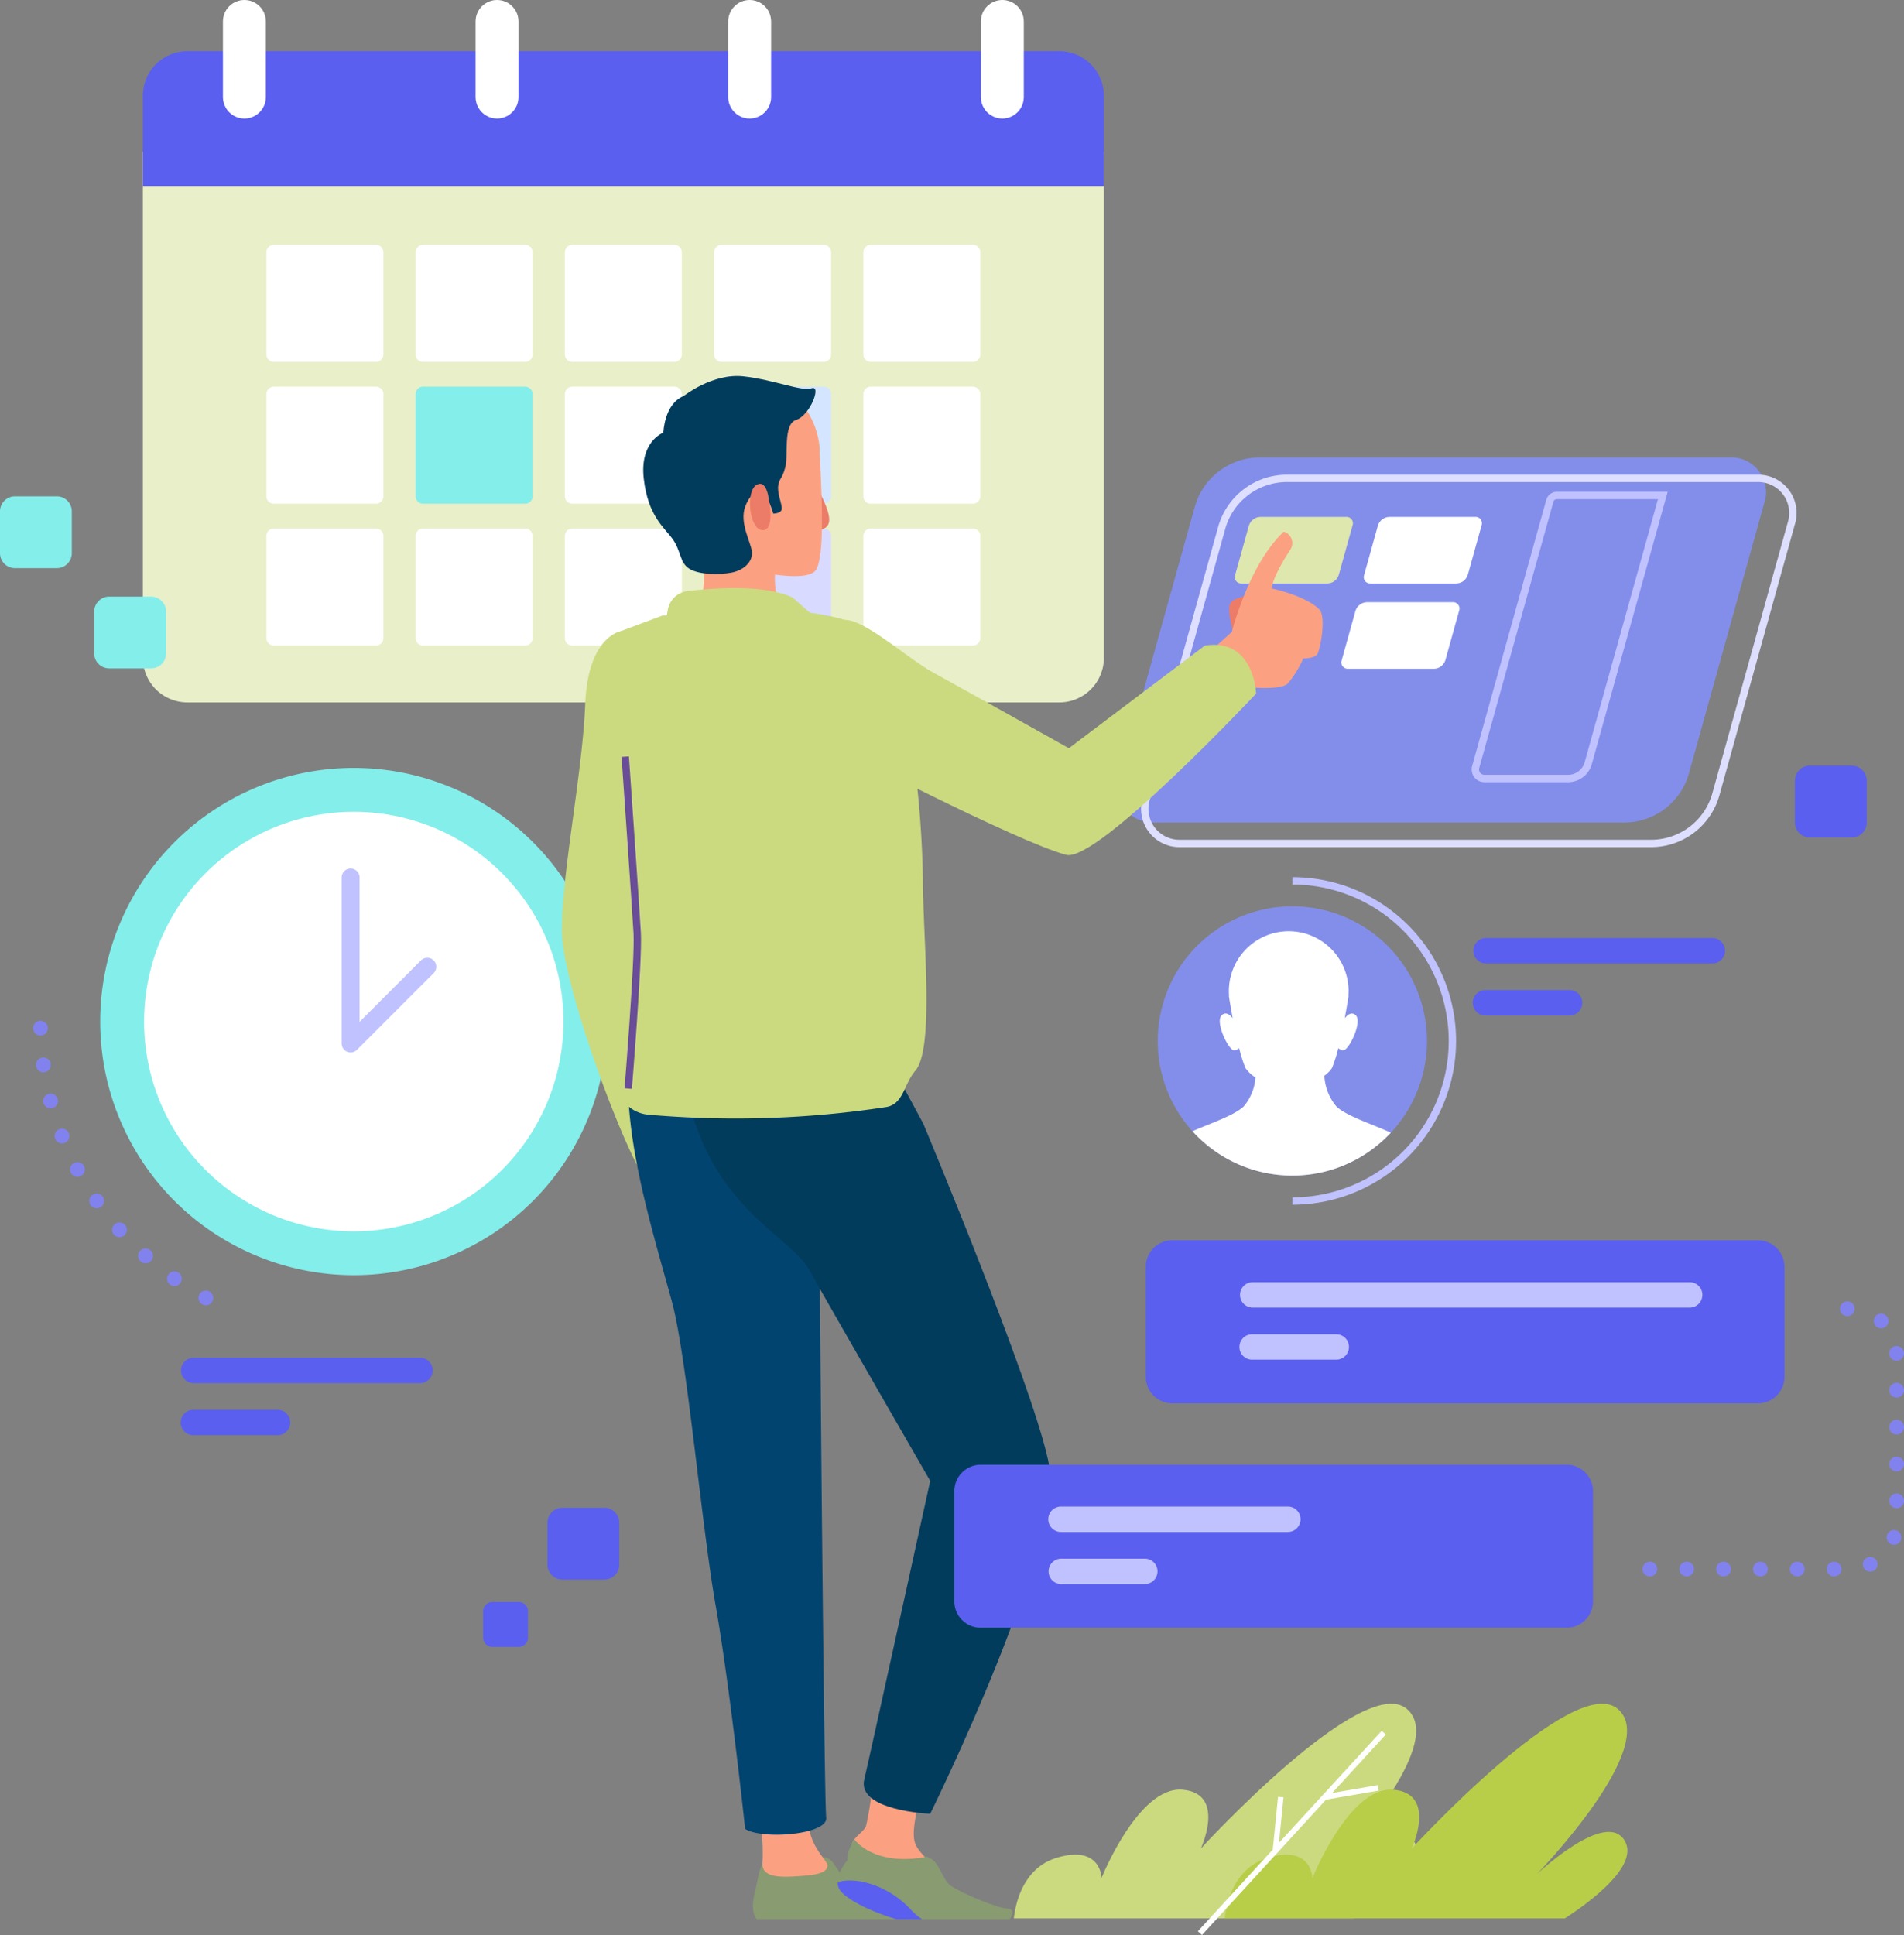
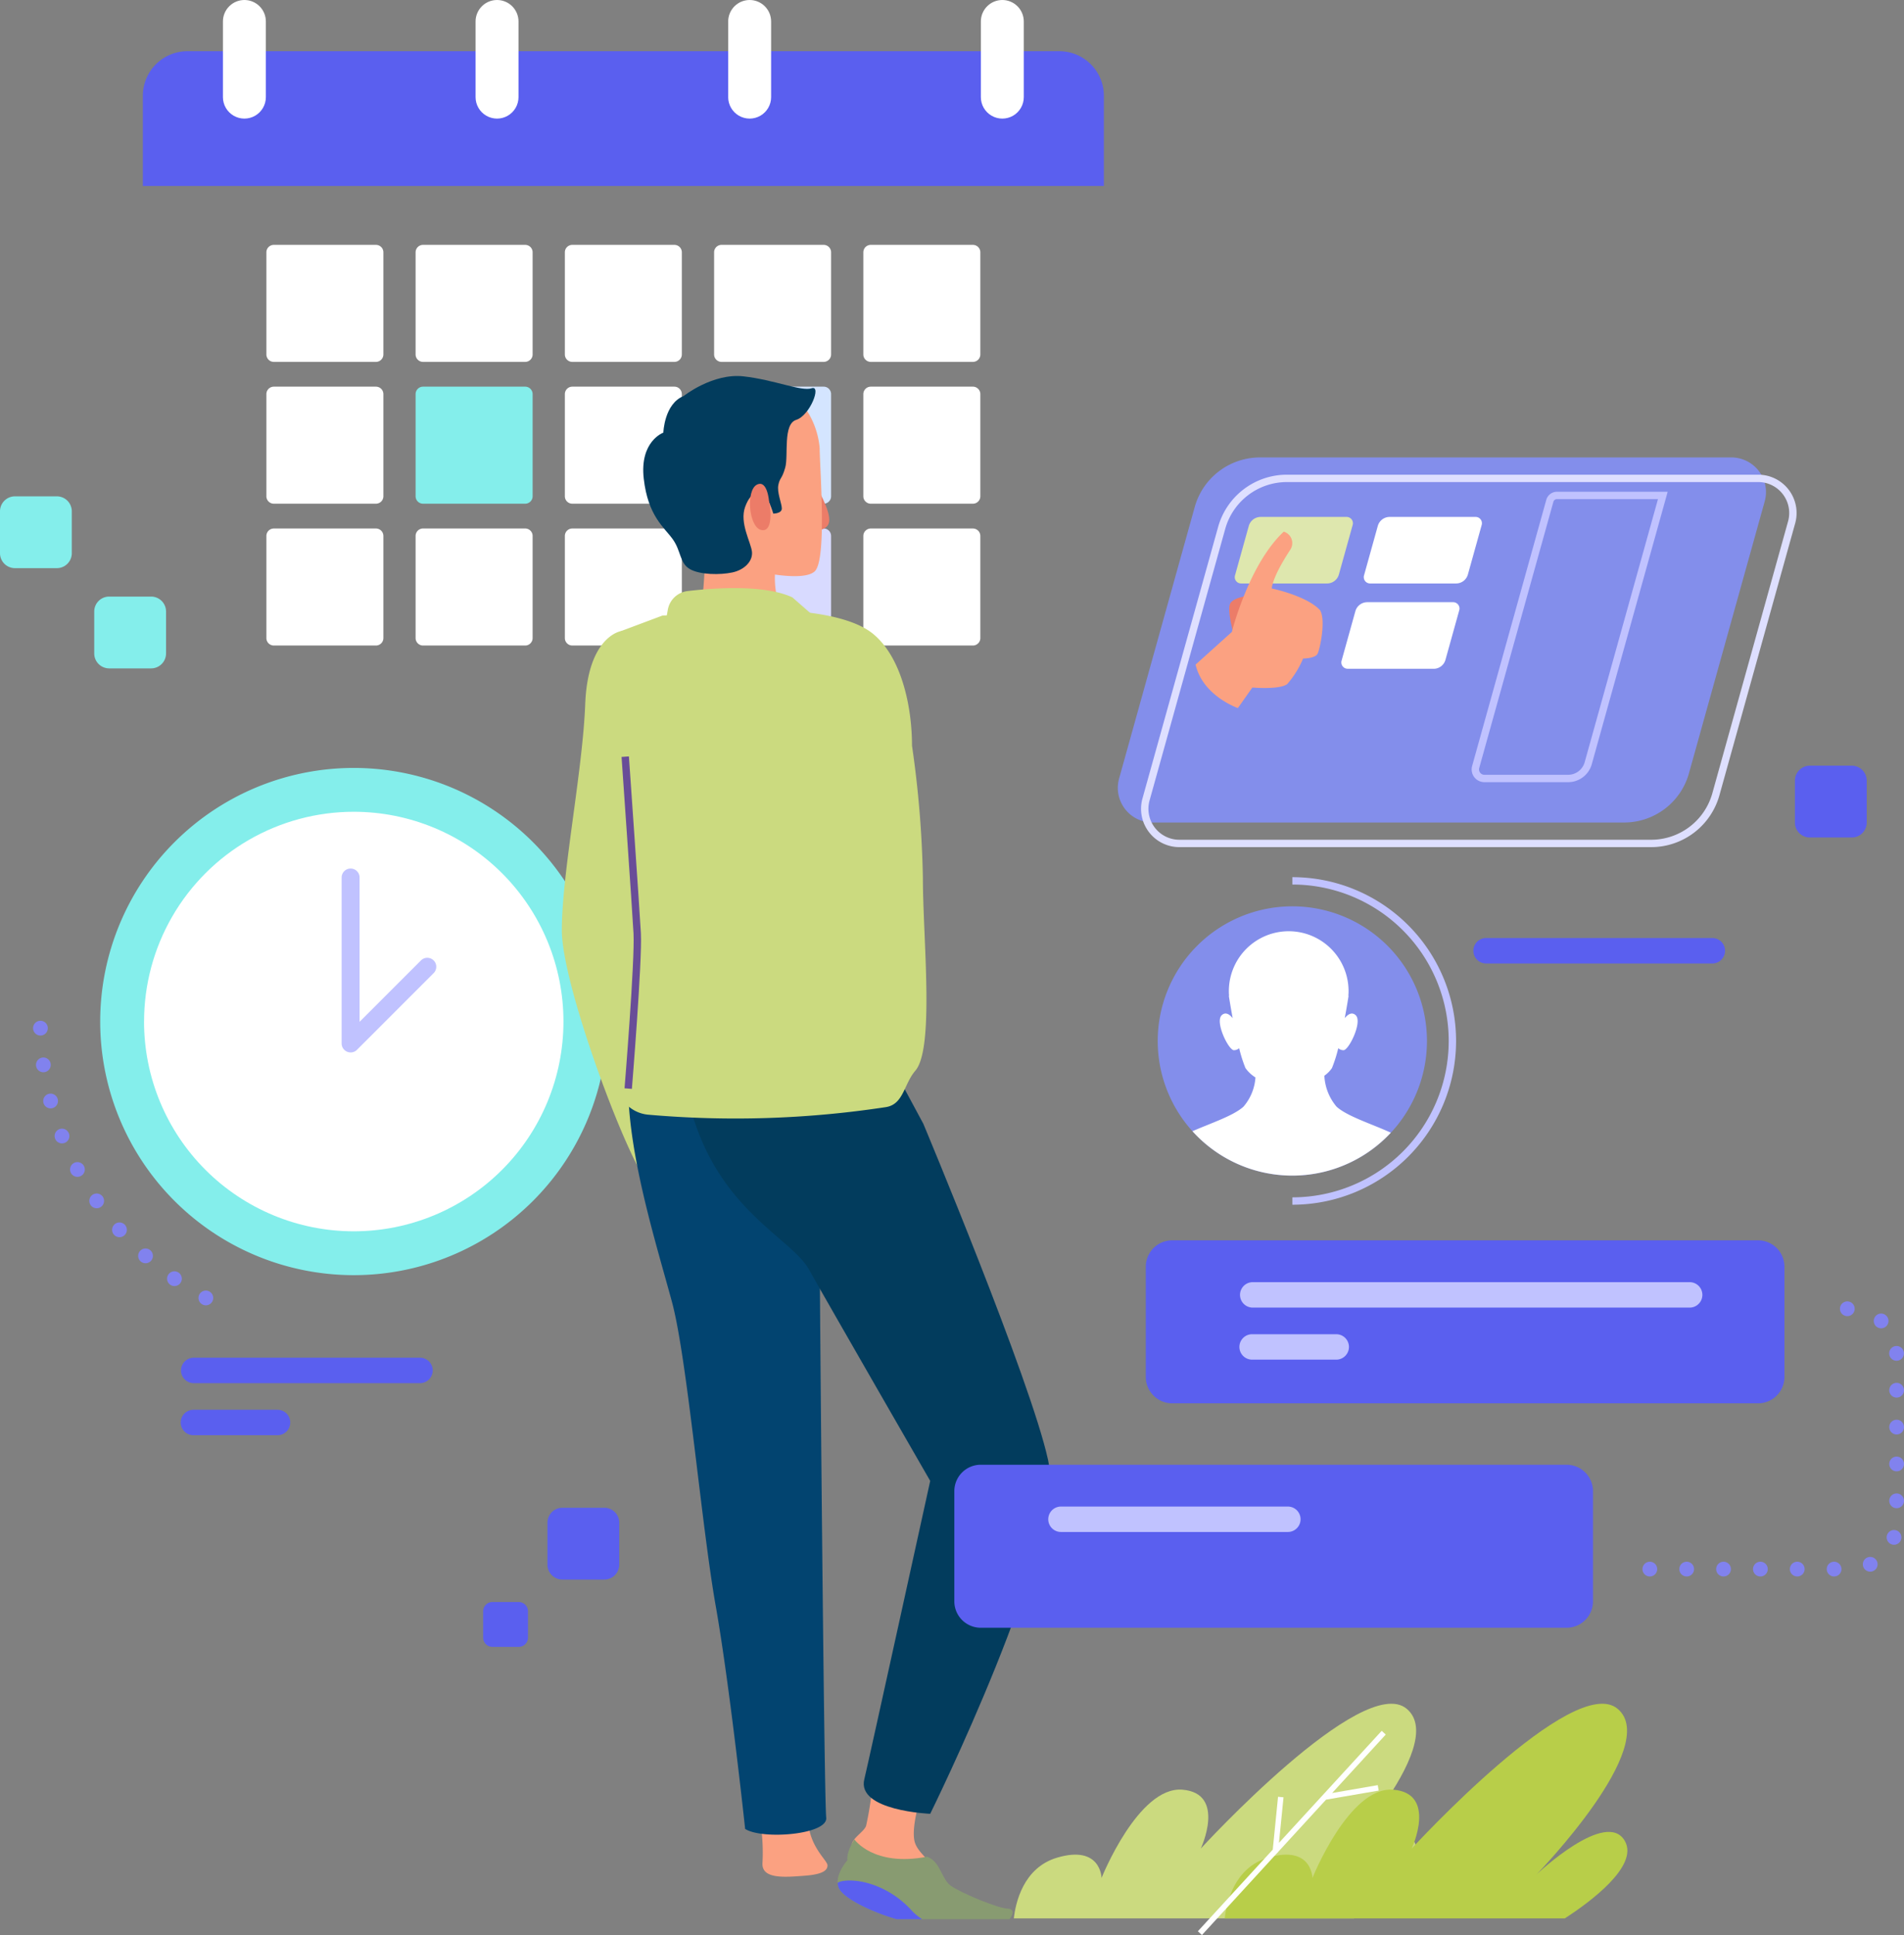
<svg xmlns="http://www.w3.org/2000/svg" xmlns:xlink="http://www.w3.org/1999/xlink" id="img.easy" width="258.333" height="262.464" viewBox="0 0 258.333 262.464">
  <rect x="0" y="0" width="258.333" height="262.464" fill="#808080" stroke="none" />
  <defs>
    <clipPath id="clip-path">
      <path id="Path_73822" data-name="Path 73822" d="M33.16,0a2.913,2.913,0,0,0-2.913,2.912V13.174a2.912,2.912,0,0,0,5.825,0V2.912A2.912,2.912,0,0,0,33.16,0Z" fill="none" />
    </clipPath>
    <linearGradient id="linear-gradient" x1="-5.193" y1="16.316" x2="-5.021" y2="16.316" gradientUnits="objectBoundingBox">
      <stop offset="0" stop-color="#d8e2f6" />
      <stop offset="0.009" stop-color="#d9e3f6" />
      <stop offset="0.122" stop-color="#eaeffa" />
      <stop offset="0.262" stop-color="#f6f8fc" />
      <stop offset="0.459" stop-color="#fdfdfe" />
      <stop offset="1" stop-color="#fff" />
    </linearGradient>
    <clipPath id="clip-path-2">
      <path id="Path_73823" data-name="Path 73823" d="M67.438,0a2.913,2.913,0,0,0-2.913,2.912V13.174a2.912,2.912,0,0,0,5.825,0V2.912A2.912,2.912,0,0,0,67.438,0Z" fill="none" />
    </clipPath>
    <linearGradient id="linear-gradient-2" x1="-11.077" y1="16.316" x2="-10.906" y2="16.316" xlink:href="#linear-gradient" />
    <clipPath id="clip-path-3">
      <path id="Path_73824" data-name="Path 73824" d="M101.716,0A2.912,2.912,0,0,0,98.8,2.912V13.174a2.912,2.912,0,0,0,5.825,0V2.912A2.913,2.913,0,0,0,101.716,0Z" fill="none" />
    </clipPath>
    <linearGradient id="linear-gradient-3" x1="-16.962" y1="16.316" x2="-16.79" y2="16.316" xlink:href="#linear-gradient" />
    <clipPath id="clip-path-4">
      <path id="Path_73825" data-name="Path 73825" d="M135.994,0a2.912,2.912,0,0,0-2.912,2.912V13.174a2.912,2.912,0,0,0,5.825,0V2.912A2.913,2.913,0,0,0,135.994,0Z" fill="none" />
    </clipPath>
    <linearGradient id="linear-gradient-4" x1="-22.847" y1="16.316" x2="-22.675" y2="16.316" xlink:href="#linear-gradient" />
    <clipPath id="clip-path-5">
      <path id="Path_73843" data-name="Path 73843" d="M19.543,138.564A28.453,28.453,0,1,0,48,110.11a28.452,28.452,0,0,0-28.453,28.454" fill="none" />
    </clipPath>
    <linearGradient id="linear-gradient-5" x1="-0.201" y1="2.309" x2="-0.186" y2="2.309" xlink:href="#linear-gradient" />
  </defs>
  <g id="Group_41189" data-name="Group 41189">
    <g id="Group_42663" data-name="Group 42663">
      <path id="Path_73817" data-name="Path 73817" d="M191.858,249.74c1.888,3.4-4.8,8.295-8.158,10.476H137.555c.235-2.1,1.276-6.883,5.88-8.243,5.951-1.757,6.022,2.755,6.022,2.755s4.988-12.47,10.975-11.972,2.494,7.982,2.494,7.982,21.948-23.944,27.934-18.956-10.974,22.448-10.974,22.448,9.478-8.98,11.972-4.49" fill="#cbda7f" />
      <path id="Path_73818" data-name="Path 73818" d="M220.473,249.74c1.888,3.4-4.8,8.295-8.158,10.476H166.17c.235-2.1,1.276-6.883,5.88-8.243,5.951-1.757,6.022,2.755,6.022,2.755s4.989-12.47,10.975-11.972,2.494,7.982,2.494,7.982,21.948-23.944,27.934-18.956S208.5,254.23,208.5,254.23s9.478-8.98,11.972-4.49" fill="#b8ce49" />
      <path id="Path_73819" data-name="Path 73819" d="M162.526,261.958l10.161-11.075.716-7.167.744.075-.617,6.173,13.937-15.192.551.505-7.272,7.927,6.185-1.066.127.738-7.14,1.231-6.512,7.1-.007.069-.051-.006-10.271,11.2Z" fill="#fff" />
-       <path id="Path_73820" data-name="Path 73820" d="M19.381,20.611V89.229a6.049,6.049,0,0,0,6.049,6.049H143.723a6.05,6.05,0,0,0,6.05-6.049V20.611Z" fill="#e9efc9" />
      <path id="Path_73821" data-name="Path 73821" d="M143.724,6.945H25.431a6.049,6.049,0,0,0-6.049,6.049V25.229H149.773V12.994a6.049,6.049,0,0,0-6.049-6.049" fill="#5a5fef" />
    </g>
  </g>
  <g id="Group_41191" data-name="Group 41191">
    <g id="Group_41190" data-name="Group 41190" clip-path="url(#clip-path)">
      <rect id="Rectangle_9876" data-name="Rectangle 9876" width="5.825" height="16.086" transform="translate(30.247 0)" fill="url(#linear-gradient)" />
    </g>
  </g>
  <g id="Group_41193" data-name="Group 41193">
    <g id="Group_41192" data-name="Group 41192" clip-path="url(#clip-path-2)">
      <rect id="Rectangle_9877" data-name="Rectangle 9877" width="5.825" height="16.086" transform="translate(64.525 0)" fill="url(#linear-gradient-2)" />
    </g>
  </g>
  <g id="Group_41195" data-name="Group 41195">
    <g id="Group_41194" data-name="Group 41194" clip-path="url(#clip-path-3)">
      <rect id="Rectangle_9878" data-name="Rectangle 9878" width="5.825" height="16.086" transform="translate(98.804 0)" fill="url(#linear-gradient-3)" />
    </g>
  </g>
  <g id="Group_41197" data-name="Group 41197">
    <g id="Group_41196" data-name="Group 41196" clip-path="url(#clip-path-4)">
      <rect id="Rectangle_9879" data-name="Rectangle 9879" width="5.825" height="16.086" transform="translate(133.082 0)" fill="url(#linear-gradient-4)" />
    </g>
  </g>
  <g id="Group_41199" data-name="Group 41199">
    <g id="Group_42665" data-name="Group 42665">
      <path id="Path_73826" data-name="Path 73826" d="M51.005,49.088H37.154a1.012,1.012,0,0,1-1.012-1.012V34.225a1.012,1.012,0,0,1,1.012-1.013H51.005a1.012,1.012,0,0,1,1.012,1.013V48.076a1.012,1.012,0,0,1-1.012,1.012" fill="#fff" />
      <path id="Path_73827" data-name="Path 73827" d="M71.254,49.088H57.4a1.012,1.012,0,0,1-1.012-1.012V34.225A1.012,1.012,0,0,1,57.4,33.212H71.254a1.012,1.012,0,0,1,1.012,1.013V48.076a1.012,1.012,0,0,1-1.012,1.012" fill="#fff" />
      <path id="Path_73828" data-name="Path 73828" d="M91.5,49.088H77.651a1.012,1.012,0,0,1-1.012-1.012V34.225a1.012,1.012,0,0,1,1.012-1.013H91.5a1.011,1.011,0,0,1,1.011,1.013V48.076A1.011,1.011,0,0,1,91.5,49.088" fill="#fff" />
      <path id="Path_73829" data-name="Path 73829" d="M111.751,49.088H97.9a1.012,1.012,0,0,1-1.012-1.012V34.225A1.012,1.012,0,0,1,97.9,33.212h13.851a1.012,1.012,0,0,1,1.012,1.013V48.076a1.012,1.012,0,0,1-1.012,1.012" fill="#fff" />
      <path id="Path_73830" data-name="Path 73830" d="M132,49.088H118.149a1.012,1.012,0,0,1-1.012-1.012V34.225a1.012,1.012,0,0,1,1.012-1.013H132a1.012,1.012,0,0,1,1.012,1.013V48.076A1.012,1.012,0,0,1,132,49.088" fill="#fff" />
      <path id="Path_73831" data-name="Path 73831" d="M51.005,68.324H37.154a1.012,1.012,0,0,1-1.012-1.012V53.461a1.012,1.012,0,0,1,1.012-1.013H51.005a1.012,1.012,0,0,1,1.012,1.013V67.312a1.012,1.012,0,0,1-1.012,1.012" fill="#fff" />
      <path id="Path_73832" data-name="Path 73832" d="M71.254,68.324H57.4a1.012,1.012,0,0,1-1.012-1.012V53.461A1.012,1.012,0,0,1,57.4,52.448H71.254a1.012,1.012,0,0,1,1.012,1.013V67.312a1.012,1.012,0,0,1-1.012,1.012" fill="#84eeeb" />
      <path id="Path_73833" data-name="Path 73833" d="M91.5,68.324H77.651a1.012,1.012,0,0,1-1.012-1.012V53.461a1.012,1.012,0,0,1,1.012-1.013H91.5a1.011,1.011,0,0,1,1.011,1.013V67.312A1.011,1.011,0,0,1,91.5,68.324" fill="#fff" />
      <path id="Path_73834" data-name="Path 73834" d="M111.751,68.324H97.9a1.012,1.012,0,0,1-1.012-1.012V53.461A1.012,1.012,0,0,1,97.9,52.448h13.851a1.012,1.012,0,0,1,1.012,1.013V67.312a1.012,1.012,0,0,1-1.012,1.012" fill="#d4e5ff" />
      <path id="Path_73835" data-name="Path 73835" d="M132,68.324H118.149a1.012,1.012,0,0,1-1.012-1.012V53.461a1.012,1.012,0,0,1,1.012-1.013H132a1.012,1.012,0,0,1,1.012,1.013V67.312A1.012,1.012,0,0,1,132,68.324" fill="#fff" />
      <path id="Path_73836" data-name="Path 73836" d="M51.005,87.56H37.154a1.012,1.012,0,0,1-1.012-1.012V72.7a1.013,1.013,0,0,1,1.012-1.013H51.005A1.013,1.013,0,0,1,52.017,72.7V86.548a1.012,1.012,0,0,1-1.012,1.012" fill="#fff" />
      <path id="Path_73837" data-name="Path 73837" d="M71.254,87.56H57.4a1.012,1.012,0,0,1-1.012-1.012V72.7A1.013,1.013,0,0,1,57.4,71.684H71.254A1.013,1.013,0,0,1,72.266,72.7V86.548a1.012,1.012,0,0,1-1.012,1.012" fill="#fff" />
      <path id="Path_73838" data-name="Path 73838" d="M91.5,87.56H77.651a1.012,1.012,0,0,1-1.012-1.012V72.7a1.013,1.013,0,0,1,1.012-1.013H91.5A1.012,1.012,0,0,1,92.514,72.7V86.548A1.011,1.011,0,0,1,91.5,87.56" fill="#fff" />
      <path id="Path_73839" data-name="Path 73839" d="M111.751,87.56H97.9a1.012,1.012,0,0,1-1.012-1.012V72.7A1.013,1.013,0,0,1,97.9,71.684h13.851a1.013,1.013,0,0,1,1.012,1.013V86.548a1.012,1.012,0,0,1-1.012,1.012" fill="#d8daff" />
      <path id="Path_73840" data-name="Path 73840" d="M132,87.56H118.149a1.012,1.012,0,0,1-1.012-1.012V72.7a1.013,1.013,0,0,1,1.012-1.013H132a1.013,1.013,0,0,1,1.012,1.013V86.548A1.012,1.012,0,0,1,132,87.56" fill="#fff" />
      <path id="Path_73841" data-name="Path 73841" d="M82.395,138.564a34.4,34.4,0,1,1-34.4-34.4,34.4,34.4,0,0,1,34.4,34.4" fill="#84eeeb" />
      <path id="Path_73842" data-name="Path 73842" d="M27.928,176.056A42.509,42.509,0,0,1,5.479,138.564" fill="none" stroke="#8182ee" stroke-linecap="round" stroke-linejoin="round" stroke-width="2" stroke-dasharray="0 5" />
    </g>
  </g>
  <g id="Group_41201" data-name="Group 41201">
    <g id="Group_41200" data-name="Group 41200" clip-path="url(#clip-path-5)">
      <rect id="Rectangle_9881" data-name="Rectangle 9881" width="68.479" height="68.479" transform="translate(6.795 164.001) rotate(-76.691)" fill="url(#linear-gradient-5)" />
    </g>
  </g>
  <g id="Group_41203" data-name="Group 41203">
    <g id="Group_42664" data-name="Group 42664">
      <path id="Path_73844" data-name="Path 73844" d="M47.571,142.754a1.219,1.219,0,0,1-1.218-1.218V119.029a1.218,1.218,0,1,1,2.436,0V138.6l8.326-8.326a1.217,1.217,0,0,1,1.722,1.721L48.432,142.4a1.219,1.219,0,0,1-.861.357" fill="#c0c2ff" />
      <path id="Path_73845" data-name="Path 73845" d="M220.371,111.565h-64a4.7,4.7,0,0,1-4.532-5.968L162.1,68.771a9.19,9.19,0,0,1,8.854-6.724H234.9a4.7,4.7,0,0,1,4.532,5.968l-10.277,36.878a9.122,9.122,0,0,1-8.786,6.672" fill="#838eeb" />
      <path id="Path_73846" data-name="Path 73846" d="M224.024,114.406h-64a4.7,4.7,0,0,1-4.532-5.968l10.263-36.826a9.19,9.19,0,0,1,8.854-6.724h63.942a4.7,4.7,0,0,1,4.533,5.968L232.81,107.734A9.122,9.122,0,0,1,224.024,114.406Z" fill="none" stroke="#dedfff" stroke-miterlimit="10" stroke-width="1" />
      <path id="Path_73847" data-name="Path 73847" d="M212.761,105.594H201.4a1.227,1.227,0,0,1-1.182-1.556l10.063-36.107a.991.991,0,0,1,.955-.726H225.61l-10.121,36.318A2.833,2.833,0,0,1,212.761,105.594Z" fill="none" stroke="#c0c2ff" stroke-miterlimit="10" stroke-width="1" />
      <path id="Path_73848" data-name="Path 73848" d="M180.056,79.143H168.389a.857.857,0,0,1-.826-1.088l1.871-6.714a1.676,1.676,0,0,1,1.614-1.225h11.657a.857.857,0,0,1,.826,1.088l-1.873,6.723a1.664,1.664,0,0,1-1.6,1.216" fill="#dee7ae" />
      <path id="Path_73849" data-name="Path 73849" d="M197.56,79.143H185.893a.857.857,0,0,1-.826-1.088l1.871-6.714a1.676,1.676,0,0,1,1.614-1.225h11.657a.857.857,0,0,1,.826,1.088l-1.873,6.723a1.664,1.664,0,0,1-1.6,1.216" fill="#fff" />
      <path id="Path_73850" data-name="Path 73850" d="M194.516,90.711H182.849a.857.857,0,0,1-.826-1.088l1.871-6.714a1.676,1.676,0,0,1,1.614-1.225h11.657a.857.857,0,0,1,.826,1.088L196.118,89.5a1.664,1.664,0,0,1-1.6,1.216" fill="#fff" />
      <path id="Path_73851" data-name="Path 73851" d="M110.655,65.8s2.131,3.5,1.826,5.023-2.739,1.065-2.739,1.065Z" fill="#ec7c68" />
      <path id="Path_73852" data-name="Path 73852" d="M109.335,55.488a11.194,11.194,0,0,1,1.878,5.292c0,2.56,1.024,15.193-.683,16.729S102,77.338,102,77.338s-3.244-.853-4.609-5.633,2.731-13.144,2.731-13.144Z" fill="#fba181" />
      <path id="Path_73853" data-name="Path 73853" d="M105.258,76.683a12.131,12.131,0,0,0,1.542,7.864,83.957,83.957,0,0,0-11.873-.154,87.468,87.468,0,0,0,.771-9.406c-.154-2.159,6.785-.617,9.56,1.7" fill="#fba181" />
      <path id="Path_73854" data-name="Path 73854" d="M92.769,53.708s3.932-3.121,8.1-2.659,7.864,2.082,9.251,1.619-.231,3.7-2.081,4.279-1.041,4.856-1.5,6.476-.693,1.272-.925,2.313.463,2.544.463,3.238-1.156.693-1.156.693-.81-2.659-1.388-2.775-1.619-.347-2.429,1.85.81,4.856.925,6.128-1.04,2.429-2.659,2.776-4.395.347-5.783-.462-1.156-2.428-2.312-4.047-3.354-3.123-3.932-8.211,2.66-6.244,2.66-6.244.115-3.933,2.775-4.974" fill="#023c5d" />
      <path id="Path_73855" data-name="Path 73855" d="M104.357,68.126s-.2-3.165-1.682-2.374-1.088,5.737.594,6.133,1.286-3.067,1.088-3.759" fill="#ec7c68" />
      <path id="Path_73856" data-name="Path 73856" d="M167.429,86.2s-1.015-3.45-.507-4.363,3.044-1.116,3.044-1.116-.609,3.957-2.537,5.479" fill="#ec7c68" />
      <path id="Path_73857" data-name="Path 73857" d="M162.216,90.144l4.918-4.426s2.294-9.179,7.048-13.605a1.627,1.627,0,0,1,.889,2.443c-1.022,1.557-2.332,3.79-2.528,5.261,0,0,4.754.984,6.557,2.951.819,1.311,0,5.245-.328,5.9s-1.967.655-1.967.655a12.917,12.917,0,0,1-2.131,3.443c-.983.819-4.754.492-4.754.492l-1.967,2.786s-4.754-1.639-5.737-5.9" fill="#fba181" />
      <path id="Path_73858" data-name="Path 73858" d="M84.226,85.615s-4.469.706-4.823,9.879-3.174,22.932-3.174,30.694,9.526,32.811,12,34.575a35.613,35.613,0,0,0,5.644-2.823S91.4,141.358,90.34,133.95s1.059-30.342,2.471-34.575,2.586-15.524-8.585-13.76" fill="#cbda7f" />
-       <path id="Path_73859" data-name="Path 73859" d="M123.715,260.323c.544-.266.838-.66.613-1.245-.588-1.529-4.116-2-6.468-2.705a9.58,9.58,0,0,1-3.881-2.352l-.823-1.176a1.909,1.909,0,0,0-1.882-.941s-6.468.706-7.35.765-1,1.94-1.47,3.822c-.352,1.409-.506,3.015.228,3.832Z" fill="#889b71" />
      <path id="Path_73860" data-name="Path 73860" d="M102.748,245.084a26.319,26.319,0,0,1,.706,7.585c-.177,2.294,3.175,1.941,5.645,1.764s3.175-.705,3.175-1.411-2.47-2.469-2.646-6.174-3.881-3.528-6.88-1.764" fill="#fba181" />
      <path id="Path_73861" data-name="Path 73861" d="M124.8,244.143s-1.176,3.763-.706,5.645,3.293,3.058,1.412,3.763-7.292-.47-9.409-2.117c-1.646-1.646.941-2.587,1.412-3.763a46.04,46.04,0,0,0,.941-6.35Z" fill="#fba181" />
      <path id="Path_73862" data-name="Path 73862" d="M110.2,147.215a36.511,36.511,0,0,1,.954,8.961c-.092,2.35.617,86.54.941,90.319.378,2.368-8.7,3.082-10.994,1.581,0,0-2.071-19.382-4-30.285S93.23,184.216,91.172,176.6s-5.832-19.528-5.937-28.947c0,0,9.48-13.755,24.968-.442" fill="#024470" />
      <path id="Path_73863" data-name="Path 73863" d="M121.976,146.3l3.293,6.115s14.583,34.811,16.935,45.63-15.994,47.982-15.994,47.982-10.014-.4-8.938-4.7c.47-1.882,8.938-40.455,8.938-40.455S112.1,176.4,109.745,172.17s-12.23-8-15.994-21.638Z" fill="#023c5d" />
      <path id="Path_73864" data-name="Path 73864" d="M93.288,80.173c3.555-.421,10.417-.92,14.222.856l2.823,2.469-20.023.873.3-1.673a3.09,3.09,0,0,1,2.674-2.525" fill="#cbda7f" />
      <path id="Path_73865" data-name="Path 73865" d="M124.19,145.233c-1.571,1.833-1.582,4.533-3.963,4.933a135.426,135.426,0,0,1-32.333,1.027,4.79,4.79,0,0,1-4.281-5.216c.694-7.241,1.927-20.852,1.671-23.67-.353-3.881-3.528-22.58-4.234-28.225a9.2,9.2,0,0,1,3.175-8.467L89.87,83.5l15.488-.705s9.208,0,13.089,3.175,5.292,9.878,5.292,15.171a141.534,141.534,0,0,1,1.477,17.935c0,8.219,1.6,23.094-1.026,26.159" fill="#cbda7f" />
      <path id="Path_73866" data-name="Path 73866" d="M113.8,256.08c.643,1.5,4.792,3.385,7.838,4.244h15.32c.5-.6.708-1.286-.108-1.422-1.411,0-6.351-2.116-7.762-3.057s-1.411-3.293-3.293-4c-7.291,1.412-9.878-2.352-9.878-2.352-1.176,1.882-.941,2.823-.941,2.823s-1.882,2.117-1.176,3.763" fill="#889b71" />
      <path id="Path_73867" data-name="Path 73867" d="M121.641,260.323h3.475a7.653,7.653,0,0,1-1.376-1.127c-3-3.352-7.056-4.41-9.349-4.057a1.948,1.948,0,0,0-.737.248,1.972,1.972,0,0,0,.149.692c.642,1.5,4.792,3.385,7.838,4.244" fill="#5a5fef" />
-       <path id="Path_73868" data-name="Path 73868" d="M112.921,101.139s25.048,13.054,31.752,14.818c4.233,1.058,25.754-21.874,25.754-21.874s-.253-7.574-6.956-6.516l-18.446,13.925s-14.464-8.115-18.346-10.232-10.23-8.114-12.7-7.056-10.584,9.526-1.058,16.935" fill="#cbda7f" />
      <path id="Path_73869" data-name="Path 73869" d="M84.831,102.636s1.421,20.294,1.624,23.947-1.22,21.075-1.22,21.075" fill="none" stroke="#694d98" stroke-miterlimit="10" stroke-width="1" />
      <path id="Path_73870" data-name="Path 73870" d="M57.027,187.612H26.243a1.725,1.725,0,0,1,0-3.449H57.027a1.725,1.725,0,0,1,0,3.449" fill="#5a5fef" />
      <path id="Path_73871" data-name="Path 73871" d="M37.657,194.674H26.244a1.724,1.724,0,0,1,0-3.449H37.657a1.724,1.724,0,0,1,0,3.449" fill="#5a5fef" />
      <path id="Path_73872" data-name="Path 73872" d="M232.371,130.686H201.587a1.725,1.725,0,0,1,0-3.449h30.784a1.725,1.725,0,0,1,0,3.449" fill="#5a5fef" />
-       <path id="Path_73873" data-name="Path 73873" d="M213,137.748H201.588a1.725,1.725,0,1,1,0-3.449H213a1.725,1.725,0,0,1,0,3.449" fill="#5a5fef" />
      <path id="Path_73874" data-name="Path 73874" d="M238.527,190.35H159.045a3.585,3.585,0,0,1-3.585-3.586v-14.94a3.585,3.585,0,0,1,3.585-3.585h79.482a3.586,3.586,0,0,1,3.586,3.585v14.94a3.586,3.586,0,0,1-3.586,3.586" fill="#5a5fef" />
      <path id="Path_73875" data-name="Path 73875" d="M229.293,177.364H169.928a1.725,1.725,0,0,1,0-3.449h59.365a1.725,1.725,0,0,1,0,3.449" fill="#c0c2ff" />
      <path id="Path_73876" data-name="Path 73876" d="M181.341,184.425H169.928a1.725,1.725,0,1,1,0-3.449h11.413a1.725,1.725,0,0,1,0,3.449" fill="#c0c2ff" />
      <path id="Path_73877" data-name="Path 73877" d="M212.55,220.791H133.069a3.585,3.585,0,0,1-3.586-3.586v-14.94a3.585,3.585,0,0,1,3.586-3.585H212.55a3.586,3.586,0,0,1,3.586,3.585v14.94a3.586,3.586,0,0,1-3.586,3.586" fill="#5a5fef" />
      <path id="Path_73878" data-name="Path 73878" d="M174.735,207.8H143.951a1.724,1.724,0,0,1,0-3.449h30.784a1.724,1.724,0,0,1,0,3.449" fill="#c0c2ff" />
-       <path id="Path_73879" data-name="Path 73879" d="M155.365,214.867H143.951a1.725,1.725,0,0,1,0-3.449h11.414a1.725,1.725,0,0,1,0,3.449" fill="#c0c2ff" />
      <path id="Path_73880" data-name="Path 73880" d="M193.609,141.2a18.265,18.265,0,1,1-18.265-18.265A18.266,18.266,0,0,1,193.609,141.2" fill="#838eeb" />
      <path id="Path_73881" data-name="Path 73881" d="M175.344,119.48a21.715,21.715,0,1,1,0,43.43" fill="none" stroke="#c0c2ff" stroke-miterlimit="10" stroke-width="1" />
      <path id="Path_73882" data-name="Path 73882" d="M179.688,145.91a4.006,4.006,0,0,0,1.031-1.038,18.939,18.939,0,0,0,.855-2.689,1.118,1.118,0,0,0,.716.27c.735-.022,2.6-3.859,1.648-4.748-.542-.508-1.1-.067-1.485.4.32-1.708.519-3.018.519-3.018h-.029c.018-.215.029-.432.029-.652a8.121,8.121,0,0,0-16.242,0c0,.22.011.437.028.652h-.028s.2,1.31.518,3.018c-.382-.471-.943-.912-1.485-.4-.949.889.914,4.726,1.648,4.748a1.116,1.116,0,0,0,.716-.27,19.07,19.07,0,0,0,.855,2.689,4.735,4.735,0,0,0,1.356,1.274,6.754,6.754,0,0,1-1.621,3.961c-1.348,1.236-4.454,2.247-6.924,3.333a18.256,18.256,0,0,0,26.914.2c-2.528-1.163-5.936-2.222-7.367-3.533a7.021,7.021,0,0,1-1.652-4.2" fill="#fff" />
      <path id="Path_73883" data-name="Path 73883" d="M7.712,77.065H2.03A2.03,2.03,0,0,1,0,75.036V69.353a2.029,2.029,0,0,1,2.03-2.029H7.712a2.028,2.028,0,0,1,2.029,2.029v5.683a2.029,2.029,0,0,1-2.029,2.029" fill="#84eeeb" />
      <path id="Path_73884" data-name="Path 73884" d="M251.245,113.6h-5.682a2.03,2.03,0,0,1-2.03-2.029v-5.683a2.029,2.029,0,0,1,2.03-2.029h5.682a2.028,2.028,0,0,1,2.029,2.029v5.683a2.029,2.029,0,0,1-2.029,2.029" fill="#5a5fef" />
      <path id="Path_73885" data-name="Path 73885" d="M81.99,214.255H76.307a2.031,2.031,0,0,1-2.03-2.029v-5.683a2.03,2.03,0,0,1,2.03-2.029H81.99a2.029,2.029,0,0,1,2.029,2.029v5.683a2.03,2.03,0,0,1-2.029,2.029" fill="#5a5fef" />
      <path id="Path_73886" data-name="Path 73886" d="M70.371,223.387H66.82a1.269,1.269,0,0,1-1.269-1.268v-3.552A1.269,1.269,0,0,1,66.82,217.3h3.551a1.268,1.268,0,0,1,1.268,1.268v3.552a1.268,1.268,0,0,1-1.268,1.268" fill="#5a5fef" />
      <path id="Path_73887" data-name="Path 73887" d="M20.5,90.662H14.814a2.03,2.03,0,0,1-2.029-2.029V82.95a2.029,2.029,0,0,1,2.029-2.029H20.5a2.028,2.028,0,0,1,2.029,2.029v5.683A2.029,2.029,0,0,1,20.5,90.662" fill="#84eeeb" />
      <path id="Path_73888" data-name="Path 73888" d="M223.848,212.834H250.94a6.393,6.393,0,0,0,6.393-6.393V183.914a6.392,6.392,0,0,0-6.393-6.392h-3.348" fill="none" stroke="#8182ee" stroke-linecap="round" stroke-linejoin="round" stroke-width="2" stroke-dasharray="0 5" />
    </g>
  </g>
</svg>